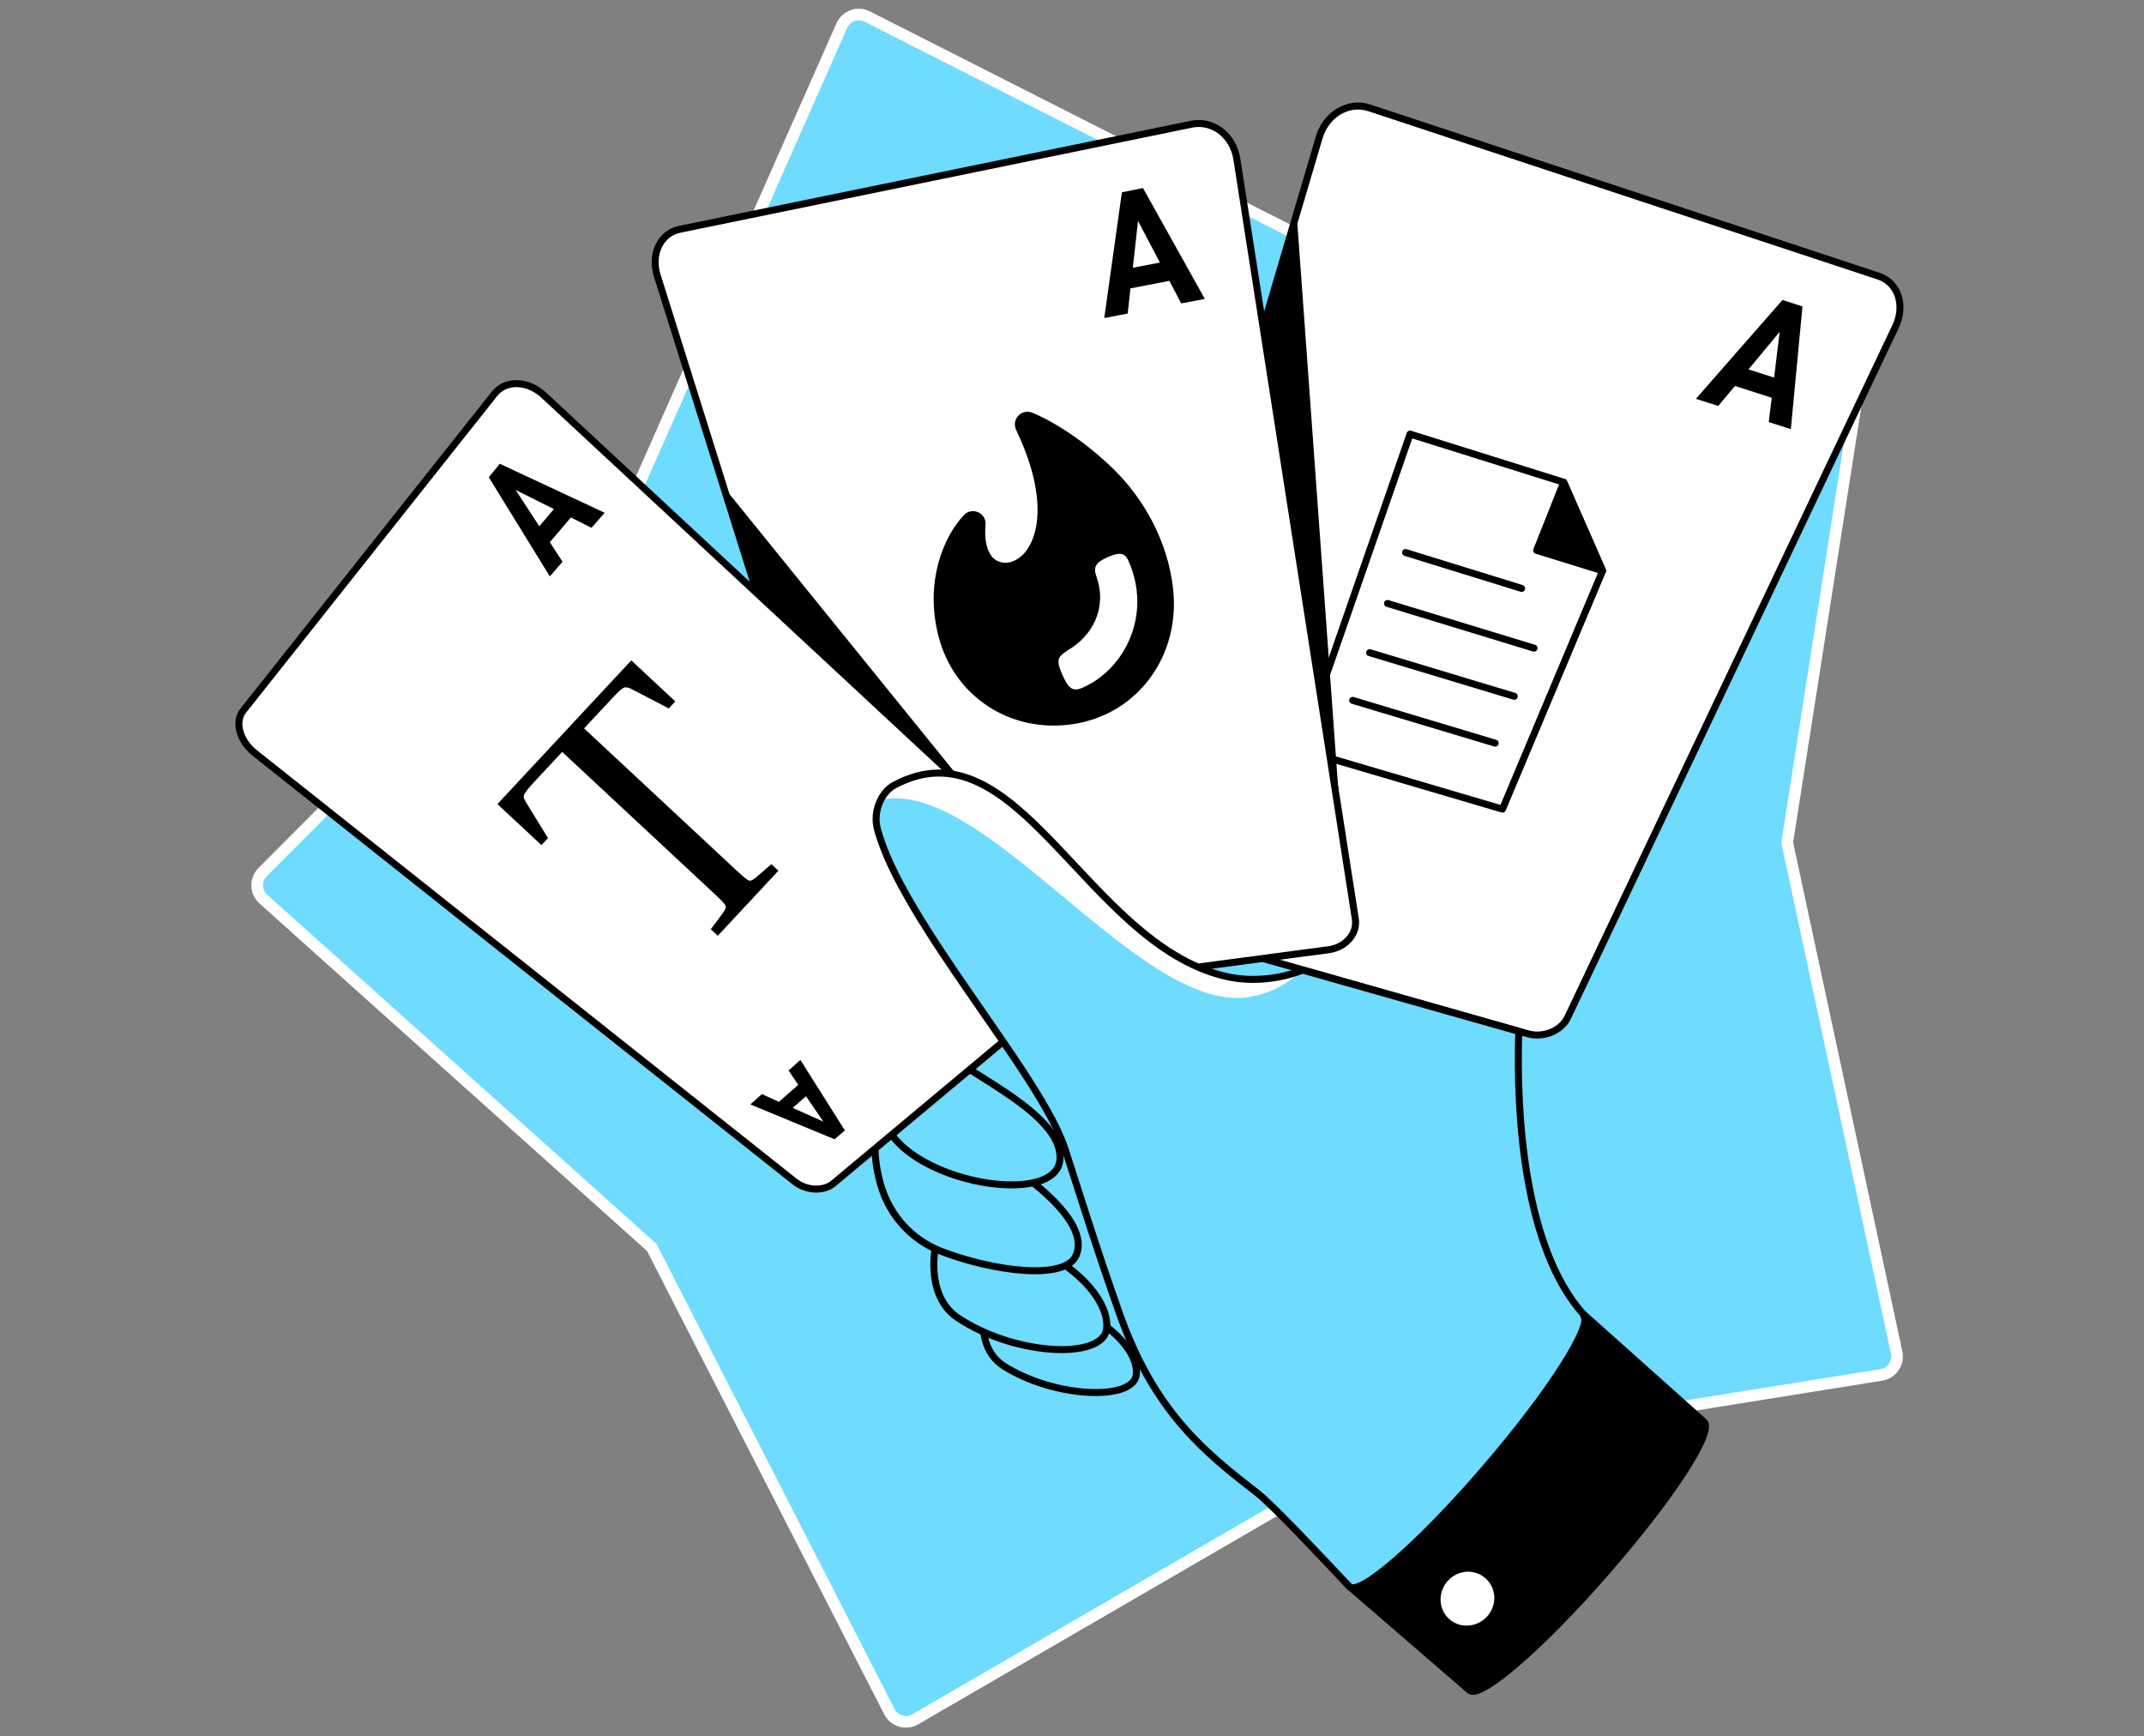
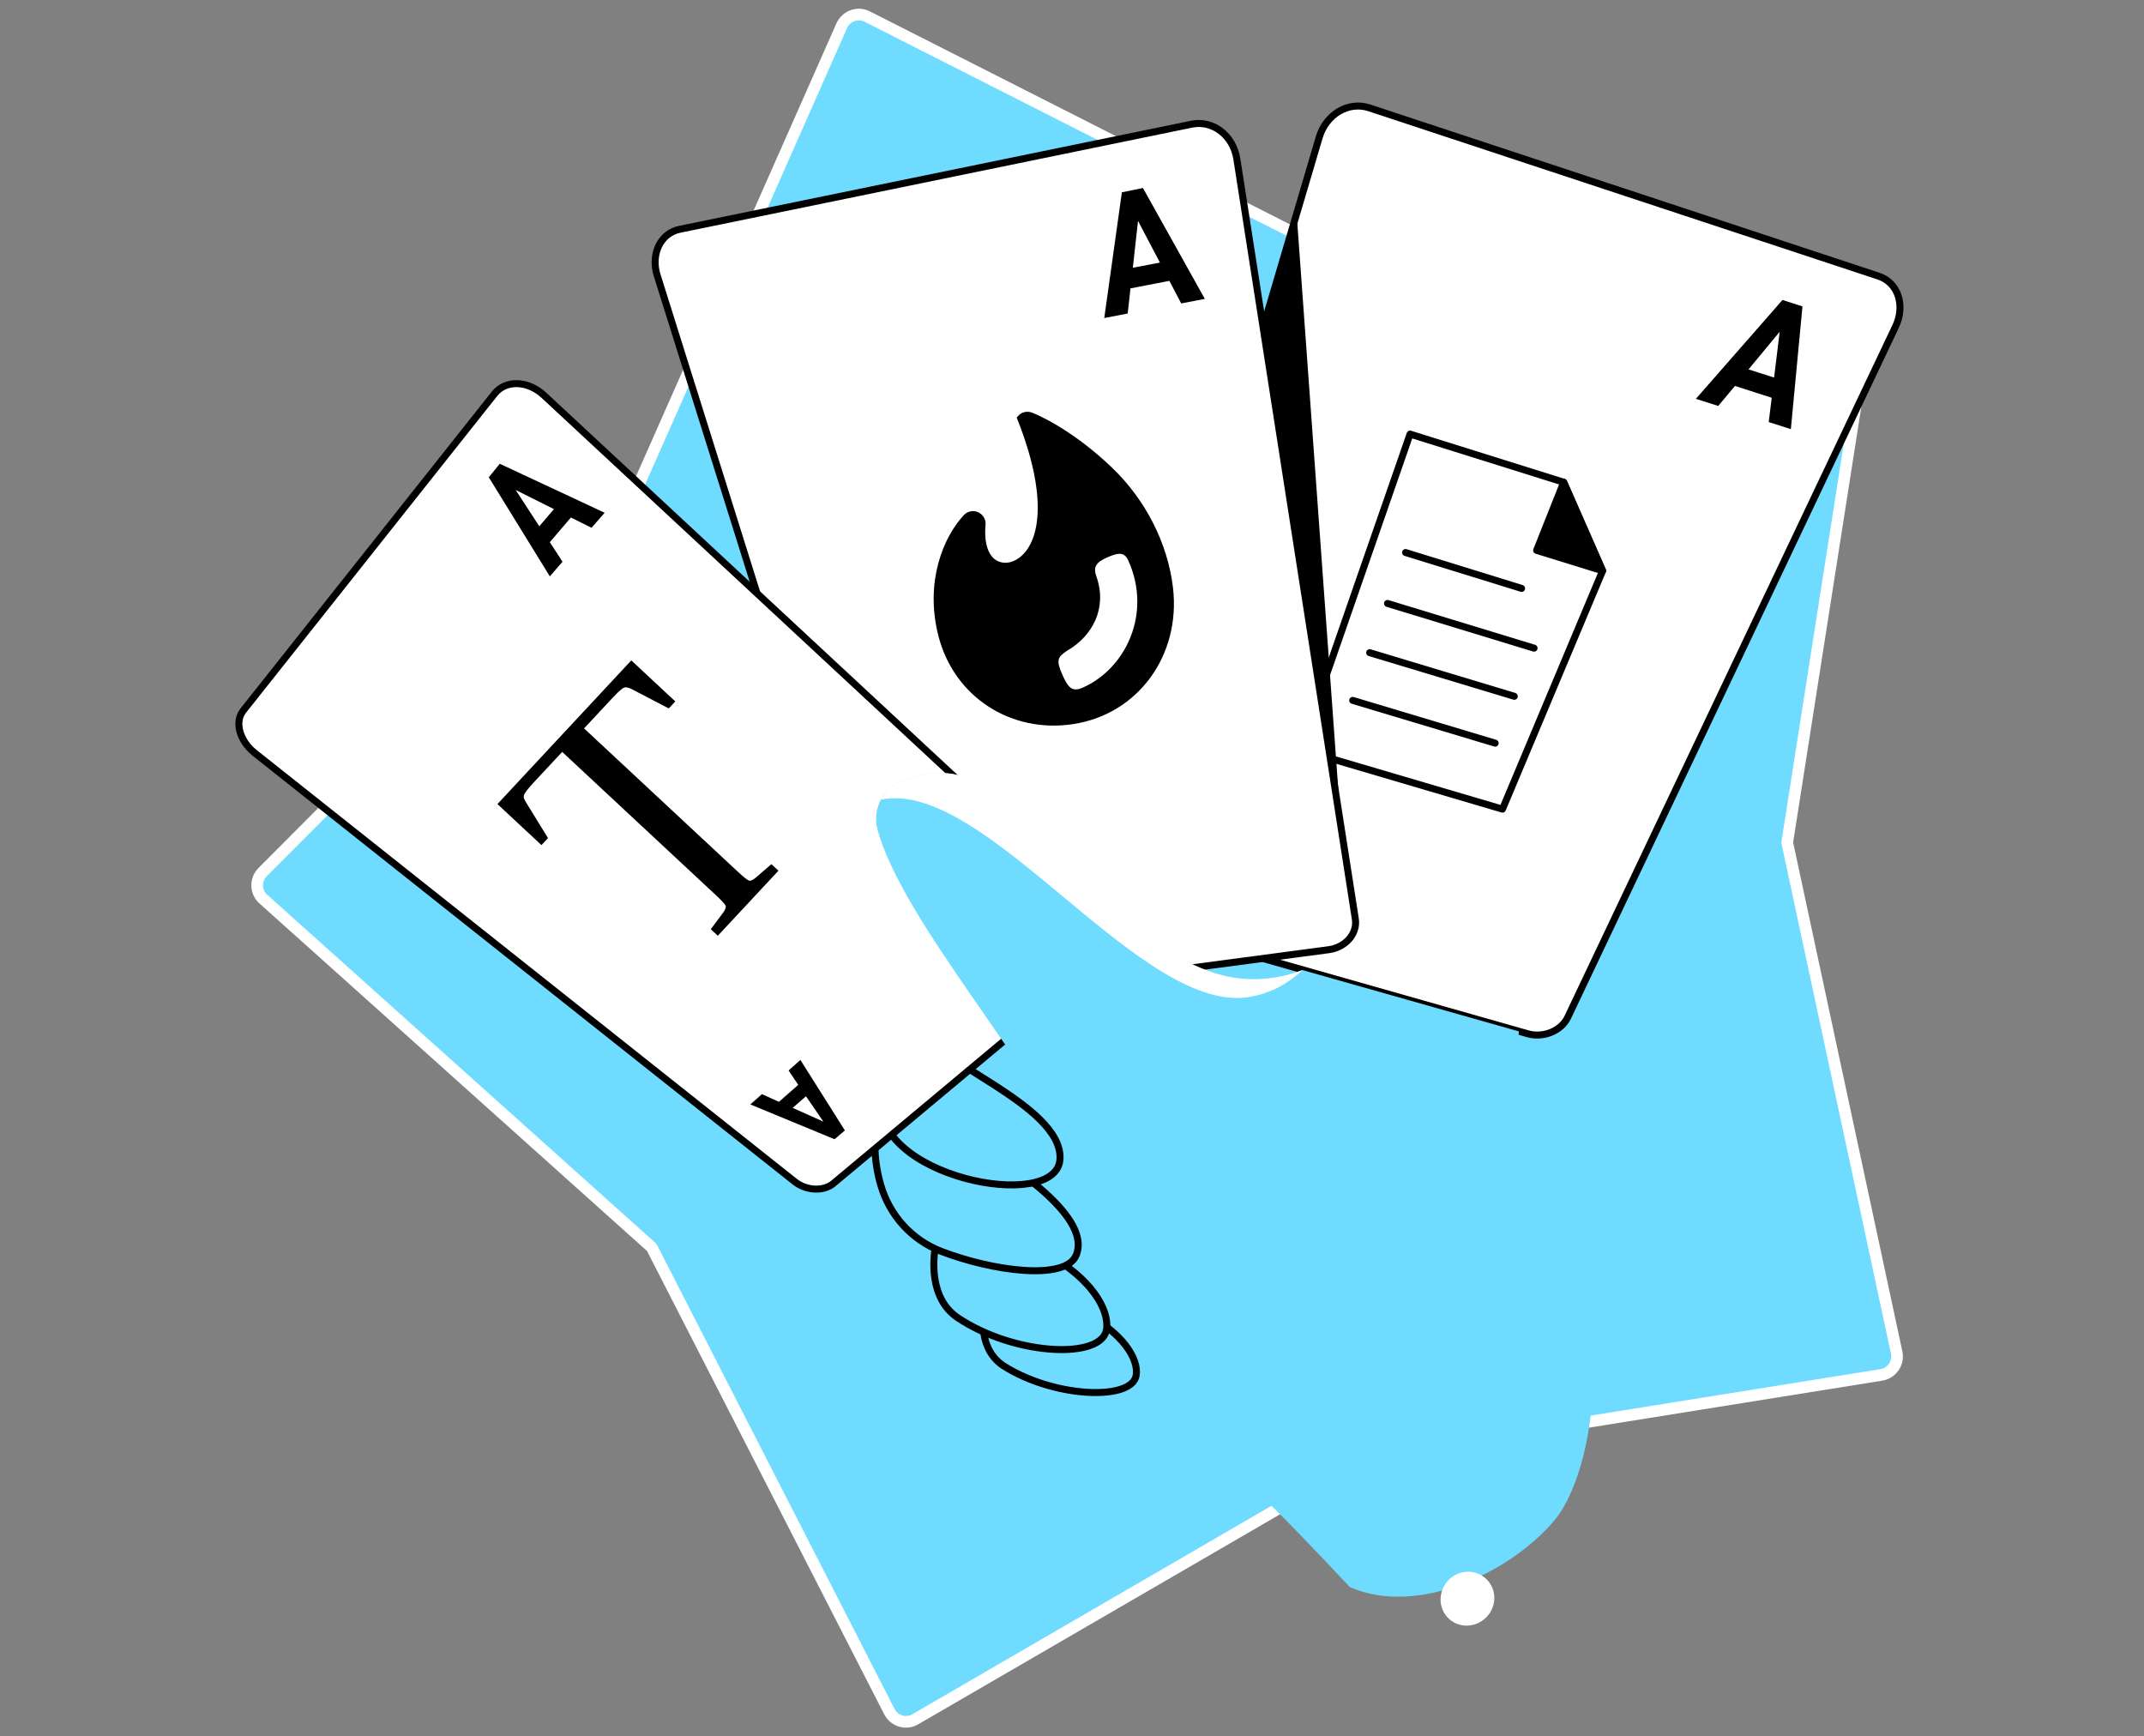
<svg xmlns="http://www.w3.org/2000/svg" width="368" height="298" viewBox="0 0 368 298" fill="none">
  <rect x="0" y="0" width="368" height="298" fill="#808080" stroke="none" />
  <path d="M144.495 4.38L108.259 86.262L82.166 112.323L75.819 118.83L45.069 149.675C43.793 150.951 43.825 153.088 45.197 154.3L111.863 214.077L152.661 293.758C153.49 295.385 155.532 295.991 157.095 295.066L234.543 250.122L322.932 235.959C324.718 235.672 325.93 233.917 325.547 232.131L306.759 144.603L320.603 56.182C320.89 54.364 319.582 52.706 317.796 52.514L228.705 43.328L148.865 2.849C147.238 2.02 145.26 2.722 144.495 4.38Z" fill="#6EDBFF" stroke="white" stroke-width="2" stroke-linecap="round" stroke-linejoin="round" />
  <path d="M169.14 223.515C168.513 225.839 167.96 231.703 172.35 234.47C180.649 239.707 193.337 240.408 194.886 236.498C195.513 234.949 194.849 230.523 187.362 225.949" fill="#6EDBFF" />
  <path d="M169.14 223.515C168.513 225.839 167.96 231.703 172.35 234.47C180.649 239.707 193.337 240.408 194.886 236.498C195.513 234.949 194.849 230.523 187.362 225.949" stroke="black" stroke-width="1.2" stroke-miterlimit="10" stroke-linecap="round" stroke-linejoin="round" />
  <path d="M160.731 213.076C160.067 215.843 159.44 222.851 164.419 226.17C173.788 232.441 188.099 233.326 189.796 228.679C190.46 226.834 189.722 221.523 181.239 216.064" fill="#6EDBFF" />
  <path d="M160.731 213.076C160.067 215.843 159.44 222.851 164.419 226.17C173.788 232.441 188.099 233.326 189.796 228.679C190.46 226.834 189.722 221.523 181.239 216.064" stroke="black" stroke-width="1.2" stroke-miterlimit="10" stroke-linecap="round" stroke-linejoin="round" />
  <path d="M150.44 192.421C150.108 194.634 149.813 198.617 151.14 203.265C151.14 203.302 151.177 203.339 151.177 203.376C152.69 208.65 156.563 212.818 161.505 214.736C170.284 218.13 182.862 219.863 184.706 215.437C187.731 208.244 170.874 198.544 168.403 196.478" fill="#6EDBFF" />
  <path d="M150.44 192.421C150.108 194.634 149.813 198.617 151.14 203.265C151.14 203.302 151.177 203.339 151.177 203.376C152.69 208.65 156.563 212.818 161.505 214.736C170.284 218.13 182.862 219.863 184.706 215.437C187.731 208.244 170.874 198.544 168.403 196.478" stroke="black" stroke-width="1.2" stroke-miterlimit="10" stroke-linecap="round" stroke-linejoin="round" />
  <path d="M151.288 188.289C149.333 201.937 181.423 208.281 181.94 198.912C182.456 189.433 158.26 181.539 160.731 177.593" fill="#6EDBFF" />
  <path d="M151.288 188.289C149.333 201.937 181.423 208.281 181.94 198.912C182.456 189.433 158.26 181.539 160.731 177.593" stroke="black" stroke-width="1.2" stroke-miterlimit="10" stroke-linecap="round" stroke-linejoin="round" />
  <path d="M262.202 177.408L192.378 157.564C189.538 156.753 187.841 154.097 188.616 151.589L226.423 23.597C227.603 19.614 231.439 17.327 235.017 18.507L322.435 47.388C325.792 48.495 327.083 52.405 325.349 56.056L269.099 174.568C267.993 176.929 264.894 178.183 262.202 177.408Z" fill="white" stroke="black" stroke-width="1.2" stroke-miterlimit="10" stroke-linecap="round" stroke-linejoin="round" />
  <path d="M304.103 68.265L297.796 66.237L294.919 69.667L291.083 68.45L305.947 51.482L309.378 52.589L307.386 73.65L303.587 72.433L304.103 68.265ZM300.12 63.396L304.509 64.798L305.468 56.941L300.12 63.396Z" fill="black" />
  <path d="M204.144 142.994L209.714 144.617L211.743 142.035L215.136 143.031L204.845 155.093L201.968 154.281L200.566 138.826L203.997 139.822L204.144 142.994ZM208.091 146.683L204.255 145.576L204.513 151.257L208.091 146.683Z" fill="black" />
  <path d="M257.886 138.863L223.214 128.646L242.026 74.499L268.398 82.761L275.075 97.958L257.886 138.863Z" fill="white" stroke="black" stroke-width="1.2" stroke-miterlimit="10" stroke-linecap="round" stroke-linejoin="round" />
  <path d="M268.398 82.761L263.751 94.454L275.075 97.958L268.398 82.761Z" fill="black" stroke="black" stroke-width="1.2" stroke-miterlimit="10" stroke-linecap="round" stroke-linejoin="round" />
  <path d="M241.251 94.823L261.169 100.982" stroke="black" stroke-width="1.2" stroke-miterlimit="10" stroke-linecap="round" stroke-linejoin="round" />
  <path d="M238.153 103.564L263.308 111.236" stroke="black" stroke-width="1.2" stroke-miterlimit="10" stroke-linecap="round" stroke-linejoin="round" />
  <path d="M235.091 112.011L259.915 119.499" stroke="black" stroke-width="1.2" stroke-miterlimit="10" stroke-linecap="round" stroke-linejoin="round" />
  <path d="M232.177 120.199L256.632 127.54" stroke="black" stroke-width="1.2" stroke-miterlimit="10" stroke-linecap="round" stroke-linejoin="round" />
  <path d="M228.083 162.986L157.19 172.392C154.497 172.761 151.694 171.101 150.919 168.667L112.817 47.314C111.636 43.626 113.37 40.011 116.69 39.347L204.55 21.31C208.202 20.573 211.669 23.265 212.296 27.286L232.62 157.638C233.062 160.183 230.997 162.58 228.083 162.986Z" fill="white" stroke="black" stroke-width="1.2" stroke-miterlimit="10" stroke-linecap="round" stroke-linejoin="round" />
  <path d="M200.714 48.2L194.038 49.491L193.558 53.806L189.538 54.581L192.562 33.003L196.177 32.265L206.8 51.298L202.743 52.073L200.714 48.2ZM194.444 45.95L199.091 45.064L195.329 37.909L194.444 45.95Z" fill="black" />
  <path d="M158.739 155.425L164.161 154.65L164.382 151.662L167.702 151.183L165.931 165.568L163.128 165.937L153.575 153.212L156.858 152.732L158.739 155.425ZM163.977 157.048L160.251 157.564L163.571 162.359L163.977 157.048Z" fill="black" />
-   <path d="M124.214 83.573L166.632 135.949L129.932 101.868L124.214 83.573Z" fill="black" />
  <path d="M222.55 36.581L230.333 144.138L216.796 56.056L222.55 36.581Z" fill="black" />
  <path d="M189.833 164.019L143.026 203.117C141.329 204.519 138.341 204.371 136.35 202.748L43.694 129.199C41.112 127.134 40.227 123.888 41.739 121.97L84.895 67.564C86.813 65.167 90.575 65.278 93.341 67.823L189.796 157.453C191.862 159.408 191.862 162.322 189.833 164.019Z" fill="white" stroke="black" stroke-width="1.2" stroke-miterlimit="10" stroke-linecap="round" stroke-linejoin="round" />
  <path d="M97.989 88.81L94.374 93.052L96.55 96.409L94.374 98.917L83.899 81.913L85.78 79.589L103.78 87.999L101.53 90.581L97.989 88.81ZM92.567 90.322L95.075 87.372L88.509 84.089L92.567 90.322Z" fill="black" />
  <path d="M133.694 189.101L137.013 186.187L135.354 183.716L137.382 181.908L145.018 194.007L143.247 195.519L128.788 189.544L130.78 187.773L133.694 189.101ZM138.341 188.142L136.054 190.134L141.329 192.494L138.341 188.142Z" fill="black" />
-   <path fill-rule="evenodd" clip-rule="evenodd" d="M190.424 80.661C183.222 73.781 177.15 71.461 176.895 71.366C176.296 71.143 175.625 71.307 175.2 71.78C174.772 72.254 174.673 72.944 174.951 73.521C180.335 84.785 179.121 92.206 176.189 95.398C174.736 96.979 172.829 97.567 171.214 96.927C167.87 95.607 168.554 90.165 168.559 90.114C168.654 89.436 168.3 88.772 167.688 88.475C167.075 88.176 166.343 88.312 165.877 88.812C162.49 92.438 159.347 99.887 161.64 108.946C164.207 119.081 173.661 125.276 184.123 123.677C194.92 122.027 202.064 112.245 200.737 100.923C199.864 93.473 196.106 86.089 190.424 80.661Z" fill="black" stroke="black" stroke-width="1.2" />
+   <path fill-rule="evenodd" clip-rule="evenodd" d="M190.424 80.661C183.222 73.781 177.15 71.461 176.895 71.366C176.296 71.143 175.625 71.307 175.2 71.78C180.335 84.785 179.121 92.206 176.189 95.398C174.736 96.979 172.829 97.567 171.214 96.927C167.87 95.607 168.554 90.165 168.559 90.114C168.654 89.436 168.3 88.772 167.688 88.475C167.075 88.176 166.343 88.312 165.877 88.812C162.49 92.438 159.347 99.887 161.64 108.946C164.207 119.081 173.661 125.276 184.123 123.677C194.92 122.027 202.064 112.245 200.737 100.923C199.864 93.473 196.106 86.089 190.424 80.661Z" fill="black" stroke="black" stroke-width="1.2" />
  <path d="M182.321 115.739C183.33 118.039 184.025 118.807 185.825 118.018C193.224 114.772 197.76 105.27 193.668 96.215C193.01 94.715 191.978 94.81 190.079 95.643C188.079 96.521 187.598 97.328 188.2 98.971C190.081 104.346 187.542 109.157 183.161 111.674C181.493 112.764 181.269 113.339 182.321 115.739Z" fill="white" />
  <path d="M85.38 137.995L108.357 113.337L115.912 120.378L114.789 121.583L108.67 118.392C108.213 118.139 107.849 118.002 107.58 117.982C107.308 117.902 107.013 118.002 106.694 118.282C106.344 118.534 105.824 119.03 105.133 119.772L100.252 125.009L126.532 149.499C127.614 150.506 128.29 151.05 128.562 151.13C128.834 151.21 129.231 151.032 129.754 150.595L132.407 148.305L133.612 149.428L123.203 160.598L121.998 159.475L124.096 156.667C124.495 156.115 124.644 155.706 124.545 155.441C124.446 155.175 123.856 154.539 122.775 153.531L96.494 129.042L91.571 134.325C90.908 135.036 90.45 135.59 90.195 135.988C89.938 136.326 89.844 136.643 89.915 136.939C89.983 137.176 90.159 137.513 90.443 137.951L94.058 143.831L92.935 145.036L85.38 137.995Z" fill="black" />
  <path d="M260.689 177.003L223.583 166.49C220.521 167.708 215.468 168.777 210.23 167.523C186.366 161.806 174.636 123.372 153.464 134.769C151.104 136.06 149.849 139.49 150.587 142.22C154.718 158.044 178.62 184.269 182.825 197.253C185.702 206.142 188.321 214.626 192.194 225.544C198.206 242.4 206.8 249.261 215.763 256.195C218.271 258.113 227.271 267.666 231.661 272.351C243.575 277.662 259.952 269.437 267.07 260.584C272.124 254.24 275.517 237.384 271.792 225.58C261.611 214.183 260.21 191.388 260.689 177.003Z" fill="#6EDBFF" />
  <path d="M223.62 166.454C220.558 167.671 215.505 168.74 210.267 167.486C186.403 161.769 174.673 123.335 153.501 134.732C152.505 135.249 151.731 136.171 151.177 137.24C169.399 133.441 196.214 175.085 215.025 170.99C216.796 170.622 219.968 169.81 223.62 166.454Z" fill="white" />
-   <path d="M260.689 177.003L223.583 166.49C220.521 167.708 215.468 168.777 210.23 167.523C186.366 161.806 174.636 123.372 153.464 134.769C151.104 136.06 149.849 139.49 150.587 142.22C154.718 158.044 178.62 184.269 182.825 197.253C185.702 206.142 188.321 214.626 192.194 225.544C198.206 242.4 206.8 249.261 215.763 256.195C218.271 258.113 227.271 267.666 231.661 272.351C243.575 277.662 259.952 269.437 267.07 260.584C272.124 254.24 275.517 237.384 271.792 225.58C261.611 214.183 260.21 191.388 260.689 177.003Z" stroke="black" stroke-width="1.2" stroke-miterlimit="10" stroke-linecap="round" stroke-linejoin="round" />
-   <path d="M292.485 244.023L271.792 225.543C273.636 227.166 266.001 239.117 254.825 252.064C243.796 264.9 233.468 273.9 231.661 272.314L252.243 290.092C254.05 291.642 264.378 282.752 275.407 270.138C286.62 257.375 294.292 245.646 292.485 244.023Z" fill="black" stroke="black" stroke-width="1.2" stroke-miterlimit="10" stroke-linecap="round" stroke-linejoin="round" />
  <path d="M256.485 274.379C256.411 276.925 254.271 278.99 251.726 278.99C249.181 278.99 247.189 276.925 247.263 274.379C247.337 271.797 249.476 269.732 252.021 269.732C254.566 269.769 256.558 271.834 256.485 274.379Z" fill="white" />
</svg>